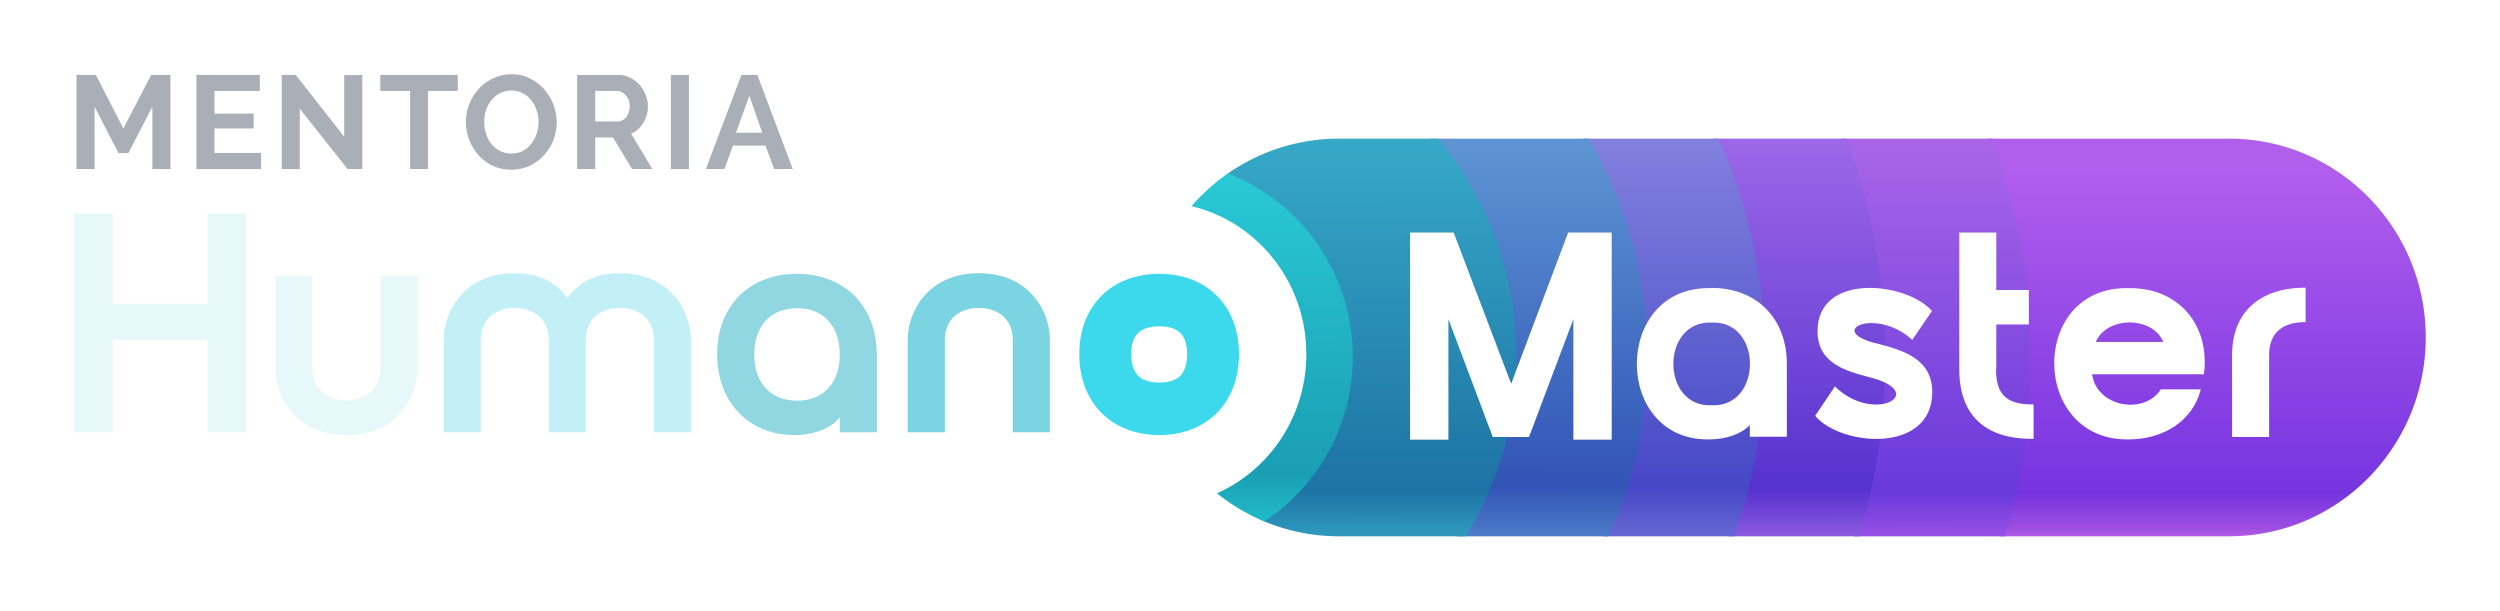
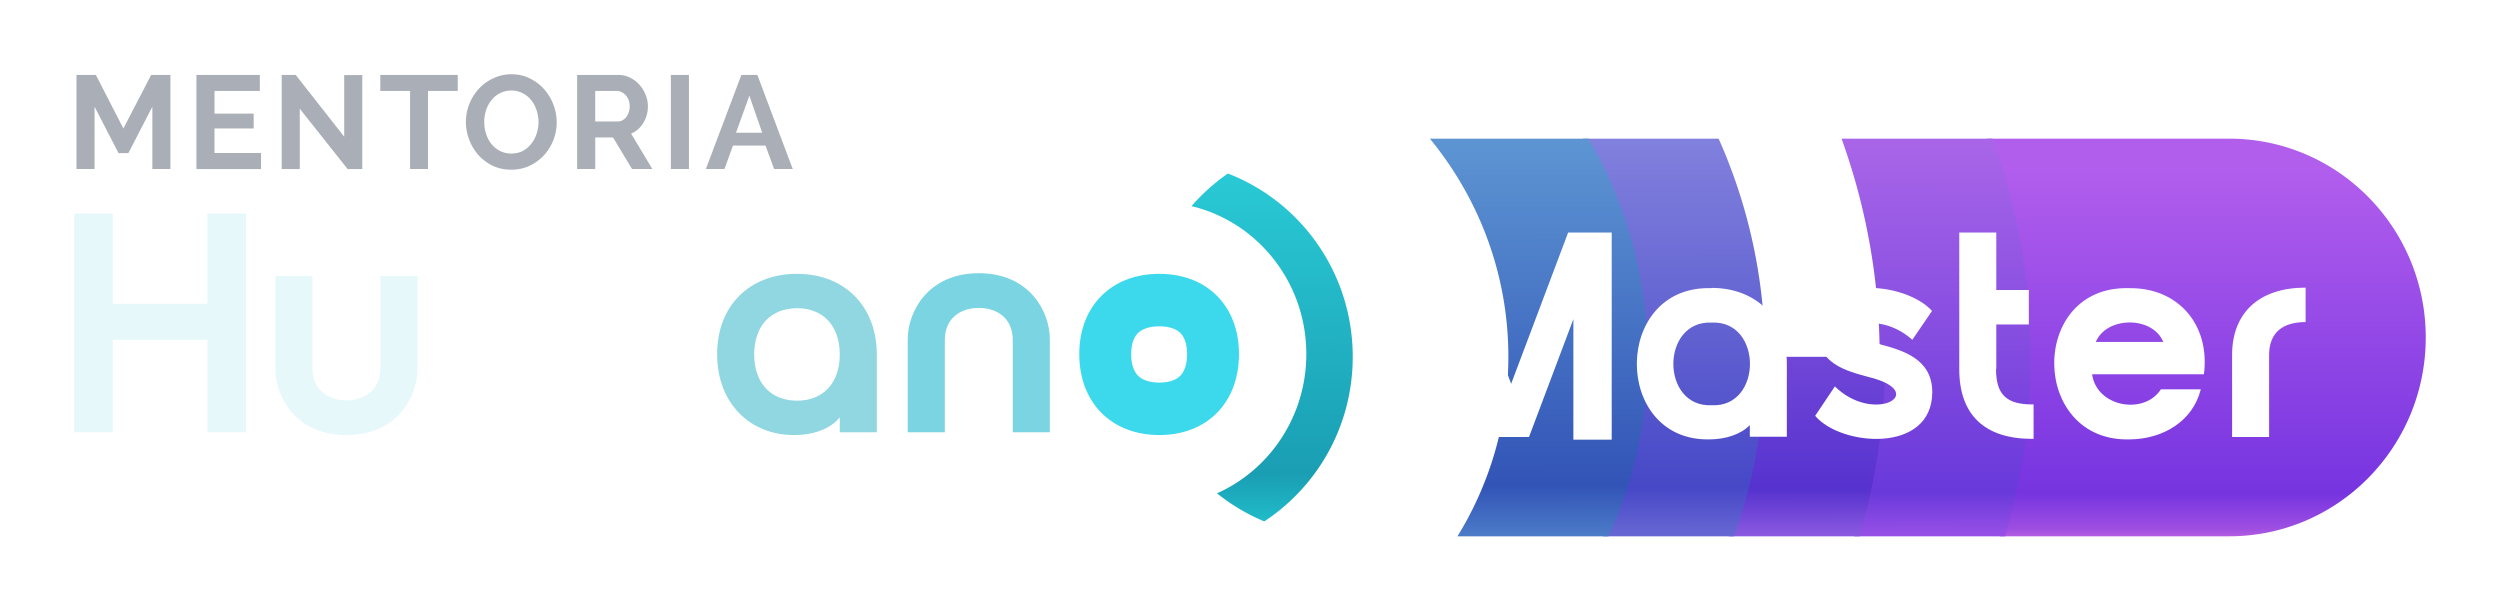
<svg xmlns="http://www.w3.org/2000/svg" fill="none" viewBox="0 0 303 74">
  <g filter="url(#a)">
    <path fill="url(#b)" d="M242.366 57h27.808C283.333 57 294 46.21 294 32.902c0-13.309-10.667-24.097-23.826-24.097h-29.336a77.625 77.625 0 0 1 4.625 26.44A77.65 77.65 0 0 1 242.366 57Z" />
    <path fill="url(#c)" d="M246.125 35.245A77.65 77.65 0 0 1 243.028 57h-18.307a77.65 77.65 0 0 0 3.097-21.755 77.625 77.625 0 0 0-4.625-26.44H241.5a77.625 77.625 0 0 1 4.625 26.44Z" />
-     <path fill="url(#d)" d="M228.479 35.245c0 7.53-1.077 14.823-3.097 21.755h-15.873a64.766 64.766 0 0 0 3.749-21.755c0-9.367-2-18.298-5.622-26.44h16.219a77.624 77.624 0 0 1 4.624 26.44Z" />
+     <path fill="url(#d)" d="M228.479 35.245c0 7.53-1.077 14.823-3.097 21.755h-15.873a64.766 64.766 0 0 0 3.749-21.755c0-9.367-2-18.298-5.622-26.44a77.624 77.624 0 0 1 4.624 26.44Z" />
    <path fill="url(#e)" d="M213.919 35.245A64.766 64.766 0 0 1 210.171 57h-15.882a52.193 52.193 0 0 0 4.739-21.755c0-9.572-2.595-18.578-7.164-26.44h16.434a64.84 64.84 0 0 1 5.621 26.44Z" />
    <path fill="url(#f)" d="M199.69 35.245c0 7.72-1.688 15.074-4.739 21.755h-18.307a41.34 41.34 0 0 0 6.17-21.755c0-9.994-3.558-19.183-9.513-26.44h19.225c4.569 7.862 7.164 16.868 7.164 26.44Z" />
-     <path fill="url(#g)" d="M177.636 57a41.332 41.332 0 0 0 6.171-21.755c0-9.994-3.559-19.183-9.514-26.44h-11.996c-5.003 0-9.647 1.56-13.481 4.225l-.999.855c5.019 1.522 15.057 7.924 15.057 21.36 0 9.821-7.06 17.074-10.59 19.472l.946.476A23.52 23.52 0 0 0 162.297 57h15.339Z" />
    <path fill="url(#h)" d="M158.326 34.91c0-8.72-5.941-16.024-13.917-17.926a24.071 24.071 0 0 1 4.407-3.954c8.849 3.408 15.136 12.07 15.136 22.215 0 8.36-4.269 15.713-10.722 19.948-2.074-.863-4-2.014-5.731-3.404 6.373-2.839 10.827-9.328 10.827-16.879Z" />
    <path fill="#fff" d="m183.153 38.513-6.969-18.328h-5.283v25.101h4.646V30.681l5.378 14.284h4.391l5.378-14.284v14.605h4.646V20.185h-5.282l-6.905 18.328Zm74.864-11.588c-12.156-.32-11.996 18.65.096 18.33 4.032-.027 7.655-2.195 8.623-6.068H261.9c-2.036 3.157-7.796 2.14-8.338-1.83h13.556c.764-6.002-3.118-10.528-9.101-10.432Zm-4.009 6.516c1.336-3.145 6.905-3.145 8.178 0h-8.178Zm-46.575-6.516c-11.997-.385-12.029 18.49-.319 18.33 2.101 0 3.914-.643 4.964-1.734v1.412h4.487v-8.827c0-5.521-3.659-9.213-9.132-9.213v.032Zm.031 14.188c-6.205.29-6.205-10.304 0-10.015 6.174-.289 6.174 10.304 0 10.015Zm20.3-7.415c-6.81-1.508-.509-4.59 4.009-.513l2.387-3.5c-3.182-3.562-13.874-4.653-13.874 2.44 0 3.917 3.405 4.815 6.141 5.554 7.579 1.844.747 5.846-4.041 1.155l-2.387 3.563c3.108 3.709 14.157 4.625 14.193-2.857 0-4.14-3.723-5.103-6.428-5.842Zm51.676-6.837c-5.569 0-8.91 2.985-8.91 8.153v9.951h4.487v-9.95c0-2.6 1.527-3.98 4.423-3.98V26.86Zm-37.49 9.855v-5.393h3.946V27.15h-3.946v-6.965h-4.487v16.563c0 5.52 3.055 8.442 8.847 8.442h.159v-4.173h-.159c-3.151 0-4.392-1.22-4.392-4.301h.032Z" />
    <path fill="#E7F8FB" fill-rule="evenodd" d="M41.986 44.73c-6.178 0-8.611-4.696-8.611-7.99V25.454h4.492v11.17c0 2.651 1.947 3.901 4.119 3.901 2.171 0 4.118-1.25 4.118-3.9v-11.17h4.493V36.74c0 3.294-2.434 7.99-8.611 7.99Zm-16.85-11.55H13.68v11.208H9V17.882h4.68v10.944h11.456V17.882h4.68v26.506h-4.68V33.18Z" clip-rule="evenodd" />
-     <path fill="#C3F0F7" d="M79.24 33.218v11.17h4.492V33.104c0-3.294-2.434-7.99-8.611-7.99-3.257 0-5.204 1.326-6.365 3.03-1.16-1.704-3.107-3.03-6.364-3.03-6.178 0-8.611 4.696-8.611 7.99v11.284h4.492v-11.17c0-2.689 1.947-3.9 4.118-3.9 2.172 0 4.119 1.211 4.119 3.9v11.17h4.492v-11.17c0-2.689 1.948-3.9 4.119-3.9s4.118 1.211 4.118 3.9Z" />
    <path fill="#AAAFB7" d="M89.854 1.08h1.938l4.289 11.406h-2.256l-1.048-2.843h-3.94l-1.032 2.843H85.55L89.854 1.08Zm2.526 7.005-1.557-4.482-1.62 4.482h3.177ZM81.307 12.486V1.08h2.192v11.406h-2.192ZM69.95 12.486V1.08h4.987c.519 0 .995.113 1.43.338.444.214.825.503 1.143.867.317.354.566.76.746 1.221.18.45.27.905.27 1.366 0 .739-.185 1.413-.556 2.024-.36.6-.852 1.033-1.477 1.301l2.573 4.29h-2.462l-2.303-3.824h-2.16v3.823H69.95ZM72.14 6.72h2.748c.201 0 .386-.048.556-.144a1.46 1.46 0 0 0 .46-.386c.128-.171.228-.37.302-.594.074-.225.112-.466.112-.723 0-.268-.043-.514-.128-.74a1.753 1.753 0 0 0-.349-.578 1.321 1.321 0 0 0-.492-.385 1.164 1.164 0 0 0-.556-.145H72.14V6.72ZM61.962 12.567c-.826 0-1.578-.16-2.256-.482a5.823 5.823 0 0 1-1.731-1.301 6.115 6.115 0 0 1-1.112-1.864A5.963 5.963 0 0 1 56.88 4.6a6.247 6.247 0 0 1 1.16-1.848 5.522 5.522 0 0 1 1.763-1.269A5.087 5.087 0 0 1 62.01 1c.815 0 1.556.171 2.223.514a5.453 5.453 0 0 1 1.732 1.317 6.115 6.115 0 0 1 1.111 1.864 5.923 5.923 0 0 1-1.16 6.137A5.67 5.67 0 0 1 64.17 12.1a5.235 5.235 0 0 1-2.208.466ZM58.69 6.783c0 .493.074.97.222 1.43.148.46.36.868.636 1.221.285.354.63.637 1.032.852a2.99 2.99 0 0 0 1.398.32c.53 0 .995-.106 1.398-.32.413-.225.757-.52 1.032-.884.286-.364.498-.771.635-1.22.148-.461.223-.927.223-1.399 0-.492-.08-.969-.239-1.43a3.744 3.744 0 0 0-.65-1.22 2.932 2.932 0 0 0-1.033-.836 2.861 2.861 0 0 0-1.366-.321c-.53 0-1 .112-1.414.337a3.02 3.02 0 0 0-1.032.868c-.276.353-.487.76-.636 1.22-.137.45-.206.911-.206 1.382ZM55.482 3.024h-3.605v9.462H49.7V3.024h-3.606V1.08h9.387v1.944ZM36.331 5.177v7.31H34.14V1.08h1.7l5.877 7.487v-7.47h2.192v11.39h-1.78l-5.797-7.31ZM31.636 10.543v1.944h-7.83V1.08h7.687v1.944h-5.495v2.747h4.749v1.8h-4.75v2.972h5.64ZM18.465 12.486v-7.55l-2.907 5.623h-1.191L11.46 4.936v7.55H9.268V1.08h2.351l3.336 6.49 3.367-6.49h2.335v11.406h-2.192Z" />
    <path fill="#90D7E1" fill-rule="evenodd" d="M96.576 25.19c-5.765 0-9.66 3.9-9.66 9.731 0 5.87 3.895 9.807 9.323 9.807 2.733 0 4.643-.984 5.541-2.158v1.818h4.493v-9.391c0-5.87-3.894-9.808-9.697-9.808Zm5.204 9.769c0 3.522-2.059 5.604-5.167 5.604-3.144 0-5.204-2.082-5.204-5.604 0-3.522 2.06-5.604 5.204-5.604 3.108 0 5.167 2.082 5.167 5.604Z" clip-rule="evenodd" />
    <path fill="#7AD4E1" fill-rule="evenodd" d="M118.629 25.114c-6.177 0-8.611 4.696-8.611 7.99v11.284h4.493v-11.17c0-2.689 1.947-3.9 4.118-3.9 2.172 0 4.118 1.211 4.118 3.9v11.17h4.493V33.104c0-3.294-2.433-7.99-8.611-7.99Z" clip-rule="evenodd" />
    <path fill="#3CD9ED" fill-rule="evenodd" d="M143.072 32.371c.349.352.805 1.085.805 2.55 0 1.497-.465 2.256-.824 2.62-.355.362-1.087.829-2.548.829-1.462 0-2.211-.47-2.579-.84-.367-.372-.83-1.13-.83-2.609 0-1.447.454-2.178.812-2.537.363-.364 1.117-.835 2.597-.835 1.479 0 2.216.469 2.567.822Zm-12.264 2.55c0 5.87 3.894 9.807 9.697 9.807 5.803 0 9.66-3.937 9.66-9.807 0-5.831-3.857-9.732-9.66-9.732s-9.697 3.9-9.697 9.732Z" clip-rule="evenodd" />
  </g>
  <defs>
    <linearGradient id="b" x1="80.318" x2="80.318" y1="12.152" y2="60.179" gradientUnits="userSpaceOnUse">
      <stop stop-color="#B25EED" />
      <stop offset=".825" stop-color="#7634E0" />
      <stop offset=".916" stop-color="#9F4FE1" />
      <stop offset="1" stop-color="#FC8DE3" />
    </linearGradient>
    <linearGradient id="c" x1="-283.449" x2="-283.388" y1="1.176" y2="63.587" gradientUnits="userSpaceOnUse">
      <stop stop-color="#B56EEB" />
      <stop offset=".816" stop-color="#6939DA" />
      <stop offset=".948" stop-color="#B15DED" />
    </linearGradient>
    <linearGradient id="d" x1="-341.301" x2="-341.254" y1="1.176" y2="63.191" gradientUnits="userSpaceOnUse">
      <stop stop-color="#AA71ED" />
      <stop offset=".816" stop-color="#5632CE" />
      <stop offset=".914" stop-color="#905DE2" />
      <stop offset="1" stop-color="#A46BE7" />
    </linearGradient>
    <linearGradient id="e" x1="-206.497" x2="-206.452" y1="6.413" y2="62.689" gradientUnits="userSpaceOnUse">
      <stop stop-color="#8584DF" />
      <stop offset=".8" stop-color="#4748C7" />
      <stop offset="1" stop-color="#8584DF" />
    </linearGradient>
    <linearGradient id="f" x1="-43.64" x2="-43.584" y1="4.124" y2="63.191" gradientUnits="userSpaceOnUse">
      <stop stop-color="#629DD6" />
      <stop offset=".795" stop-color="#3254B7" />
      <stop offset=".986" stop-color="#629DD6" />
    </linearGradient>
    <linearGradient id="g" x1="111.754" x2="111.831" y1="3.366" y2="60.012" gradientUnits="userSpaceOnUse">
      <stop stop-color="#39B0CB" />
      <stop offset=".849" stop-color="#1E73A5" />
      <stop offset="1" stop-color="#39B0CB" />
    </linearGradient>
    <linearGradient id="h" x1="140.457" x2="140.723" y1="11.482" y2="56.696" gradientUnits="userSpaceOnUse">
      <stop stop-color="#2ACBD7" />
      <stop offset=".841" stop-color="#1A9EB4" />
      <stop offset="1" stop-color="#22C3CF" />
    </linearGradient>
    <filter id="a" width="301.2" height="72.2" x=".9" y=".9" color-interpolation-filters="sRGB" filterUnits="userSpaceOnUse">
      <feFlood flood-opacity="0" result="BackgroundImageFix" />
      <feColorMatrix in="SourceAlpha" result="hardAlpha" values="0 0 0 0 0 0 0 0 0 0 0 0 0 0 0 0 0 0 127 0" />
      <feOffset dy="8" />
      <feGaussianBlur stdDeviation="4.05" />
      <feComposite in2="hardAlpha" operator="out" />
      <feColorMatrix values="0 0 0 0 0.087 0 0 0 0 0.075 0 0 0 0 0.087 0 0 0 0.36 0" />
      <feBlend in2="BackgroundImageFix" result="effect1_dropShadow_3041_1769" />
      <feBlend in="SourceGraphic" in2="effect1_dropShadow_3041_1769" result="shape" />
    </filter>
  </defs>
</svg>